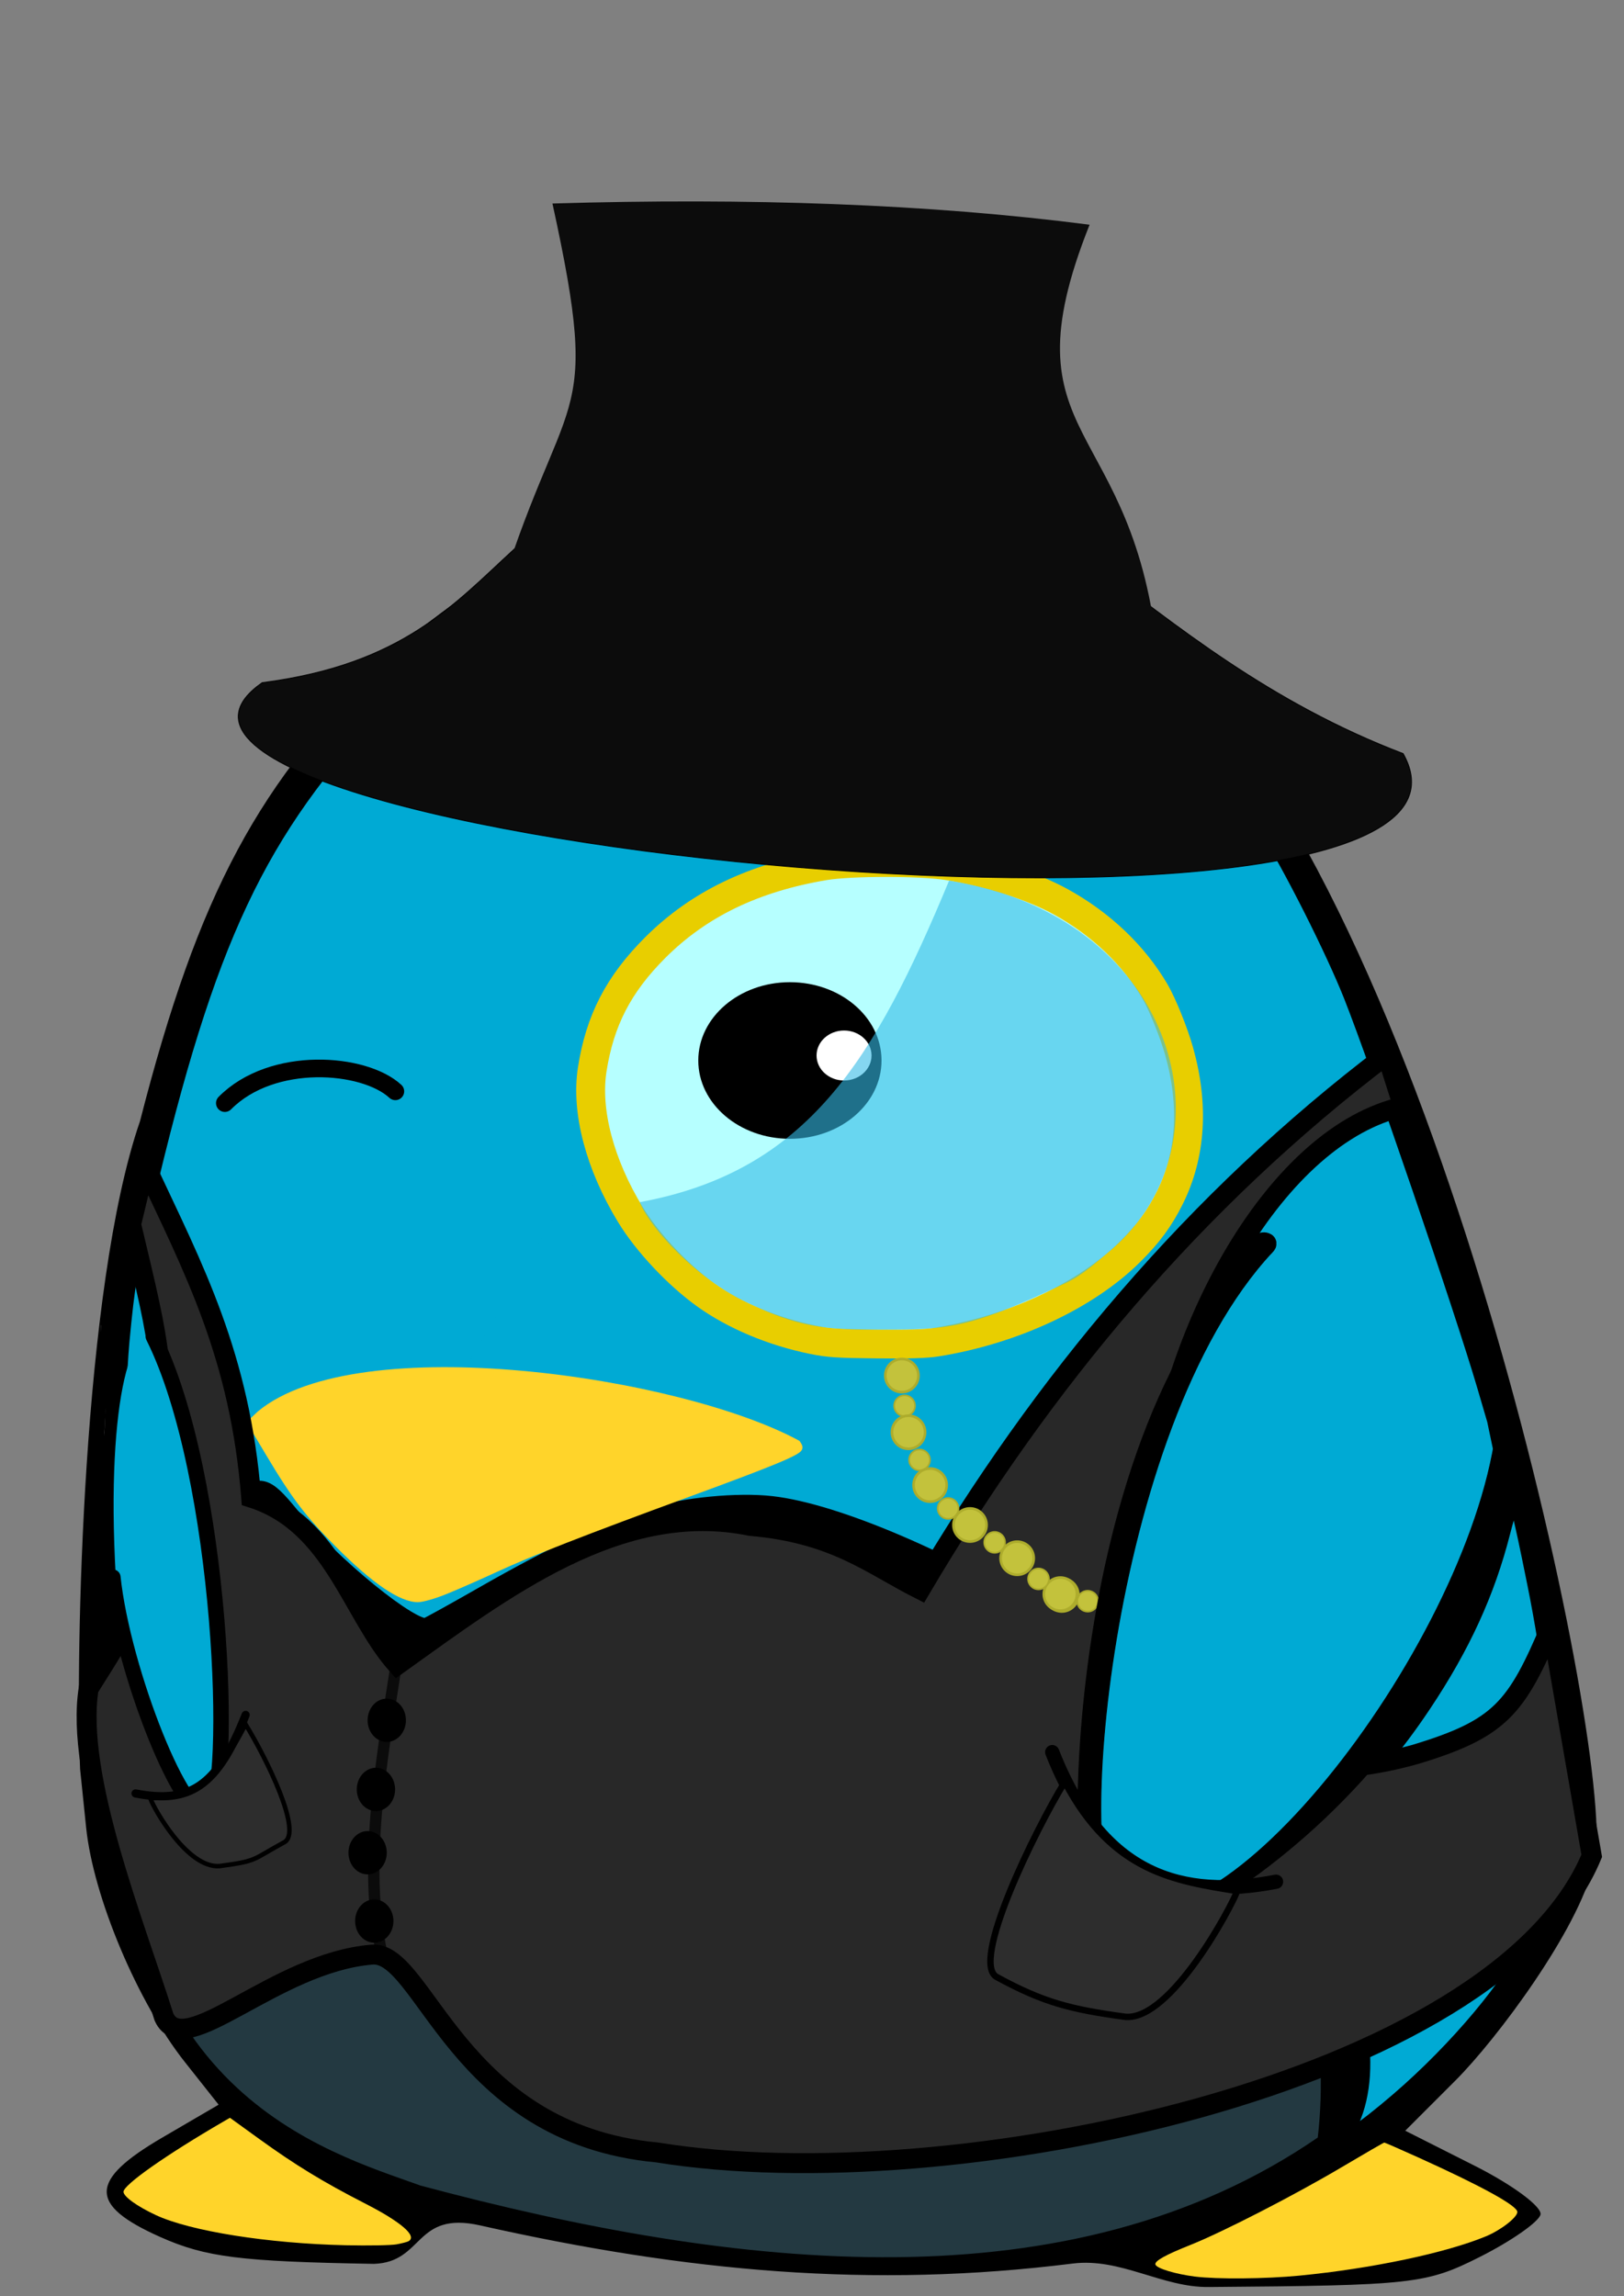
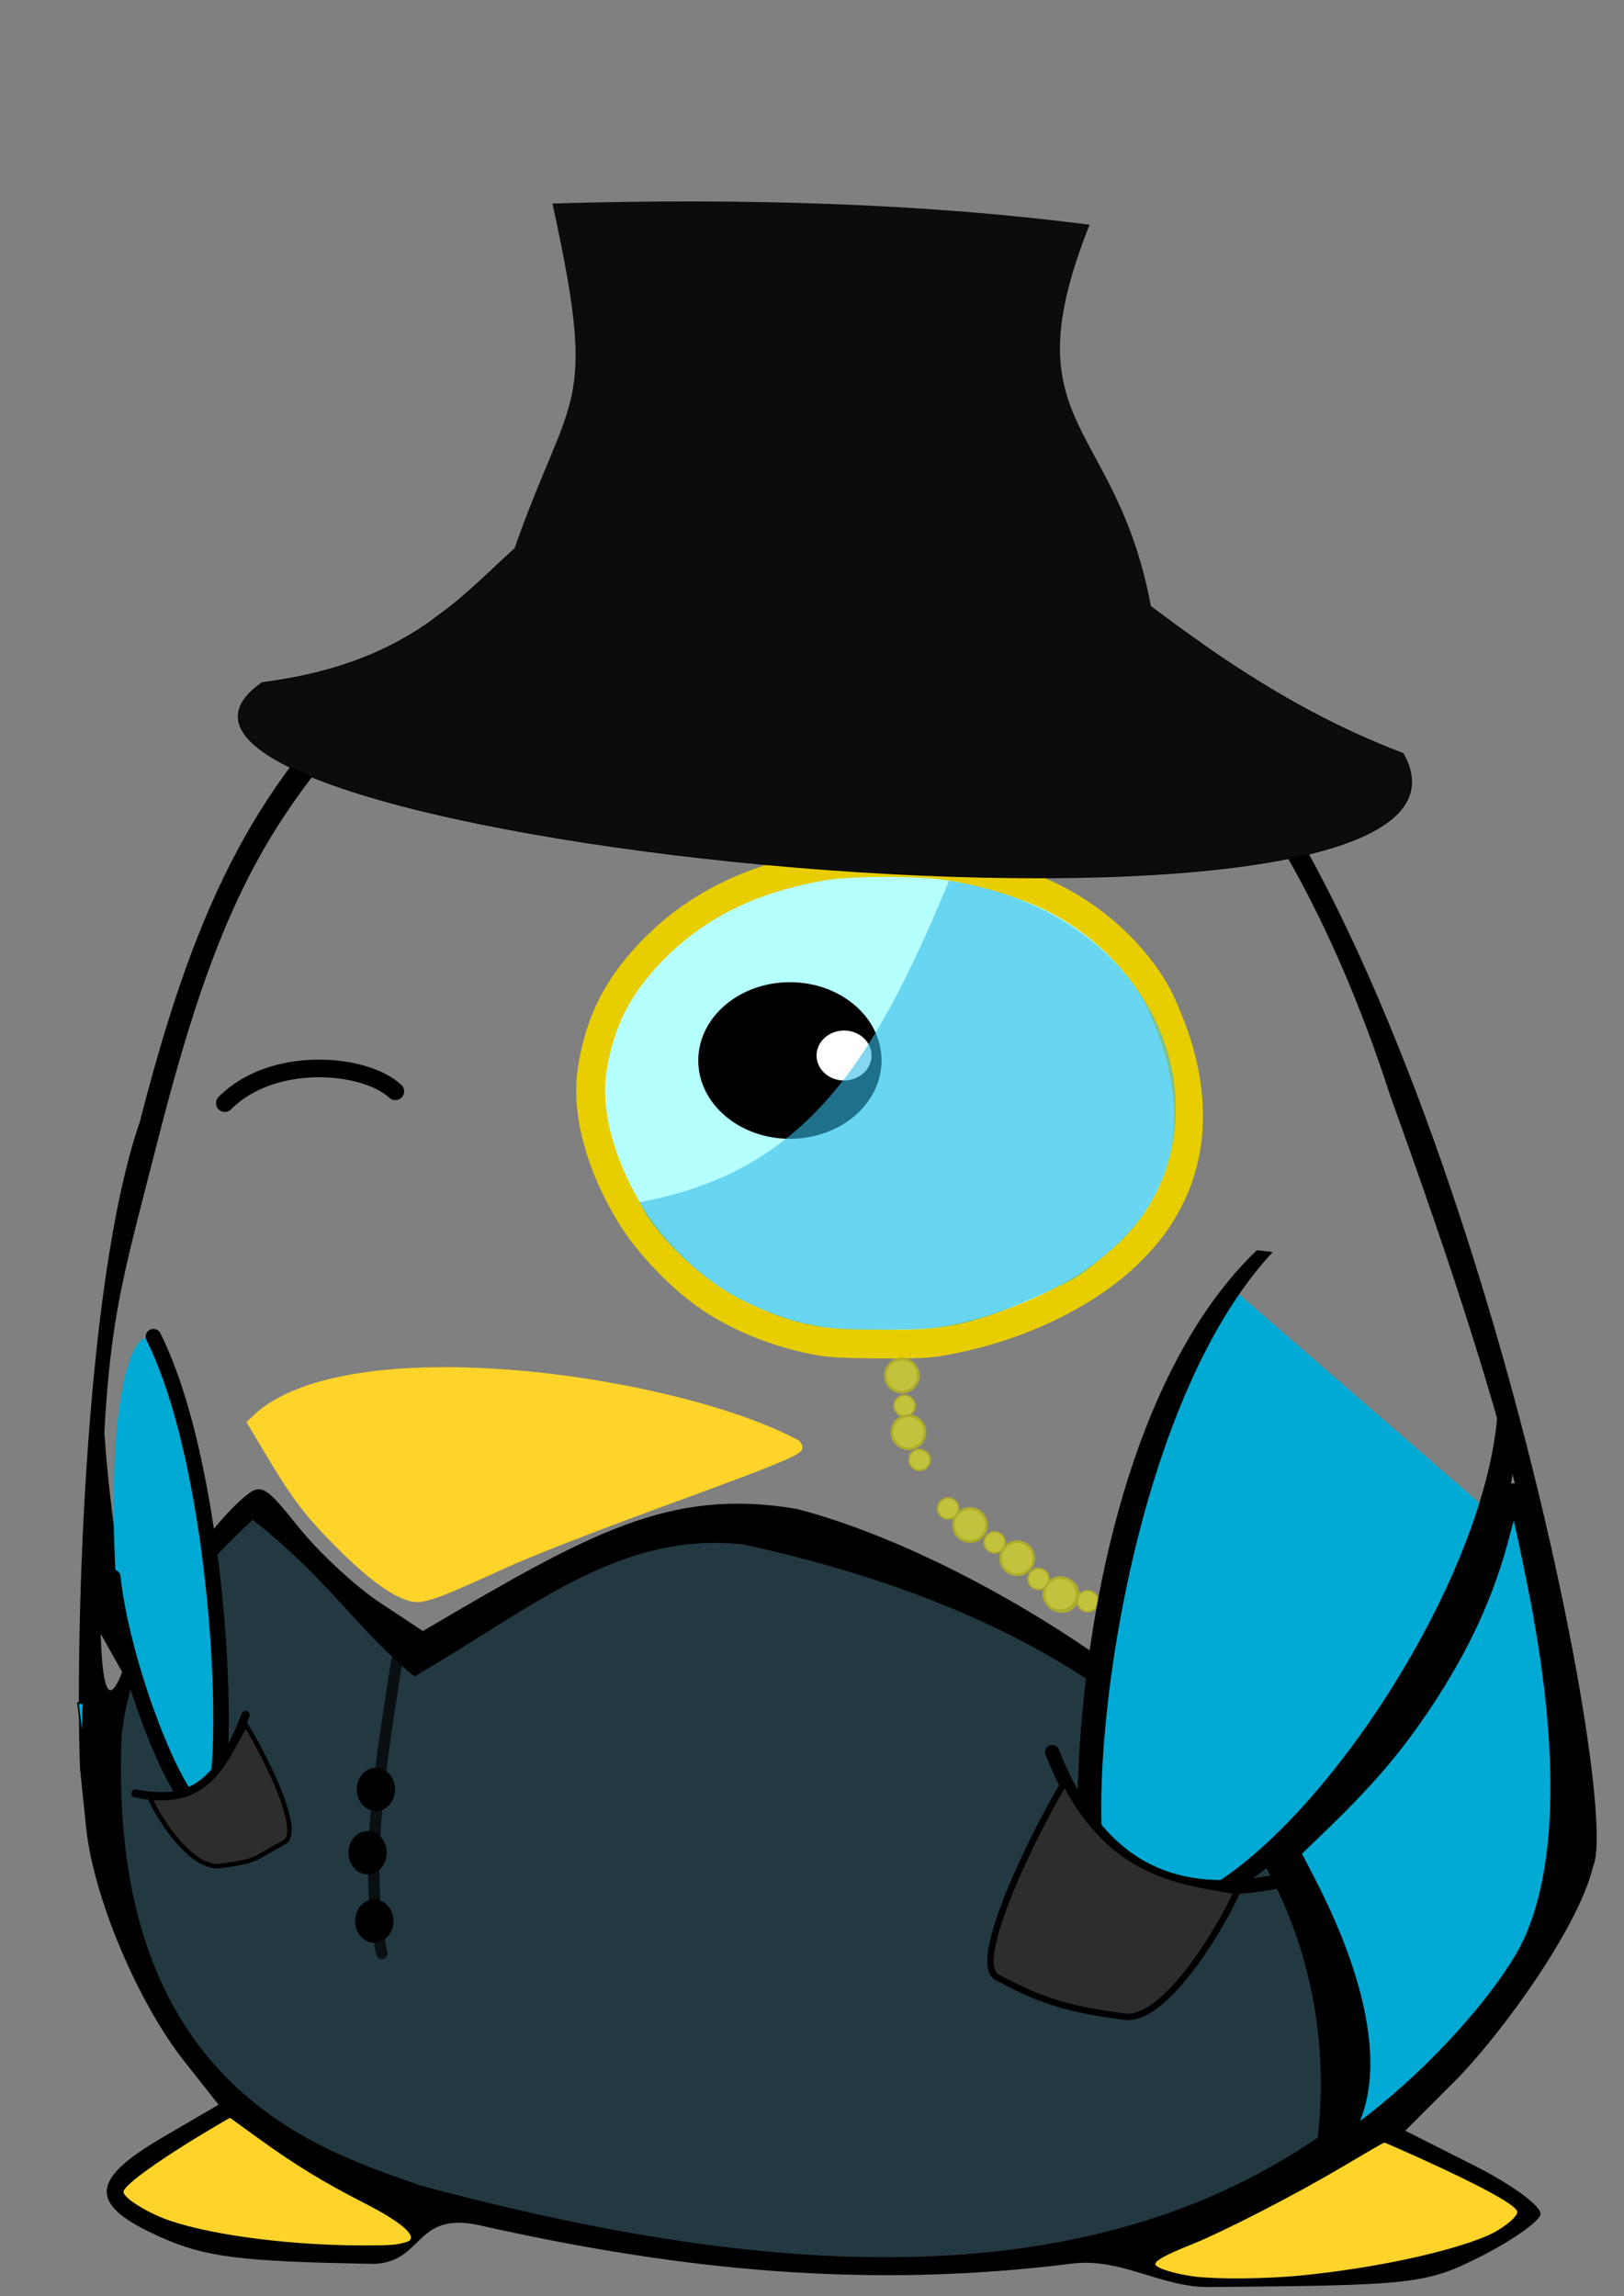
<svg xmlns="http://www.w3.org/2000/svg" xmlns:ns1="http://www.inkscape.org/namespaces/inkscape" xmlns:ns2="http://sodipodi.sourceforge.net/DTD/sodipodi-0.dtd" width="2979.921" height="4212.992" id="svg2" version="1.1" ns1:version="0.48.4 r9939" ns2:docname="sirtuxxi.svg" ns1:export-filename="/home/elektroll/Bilder/Elektroll/Artwork/tuxxi.png" ns1:export-xdpi="90" ns1:export-ydpi="90">
  <rect width="100%" height="100%" fill="#808080" stroke="none" />
  <defs id="defs4">
    <filter id="filter3820" ns1:label="Apparition" x="0" y="0" width="1" height="1" ns1:menu="Blurs" ns1:menu-tooltip="Edges are partly feathered out" color-interpolation-filters="sRGB">
      <feMorphology id="feMorphology3822" radius="4" in="SourceGraphic" result="result0" />
      <feGaussianBlur id="feGaussianBlur3824" in="result0" stdDeviation="8" result="result91" />
      <feComposite id="feComposite3826" in2="result91" operator="in" in="SourceGraphic" />
    </filter>
  </defs>
  <ns2:namedview id="base" pagecolor="#ffffff" bordercolor="#666666" borderopacity="1.0" ns1:pageopacity="0.0" ns1:pageshadow="2" ns1:zoom="0.12374369" ns1:cx="339.75801" ns1:cy="1730.1983" ns1:document-units="px" ns1:current-layer="layer1" showgrid="false" ns1:window-width="1920" ns1:window-height="1052" ns1:window-x="1280" ns1:window-y="27" ns1:window-maximized="1" />
  <g ns1:label="Ebene 1" ns1:groupmode="layer" id="layer1" transform="translate(0,3160.63)">
    <g id="g8607" transform="matrix(1.513,0,0,1.513,-464.094,5.014)">
      <g id="g3957">
-         <path ns2:nodetypes="cssssssscssssssssssssssssscsssc" style="fill:#00aad4;fill-opacity:1;fill-rule:nonzero;stroke:#000000;stroke-width:24.227;stroke-linecap:round;stroke-linejoin:round;stroke-miterlimit:4;stroke-opacity:1;stroke-dasharray:none;stroke-dashoffset:10" d="m 1826.653,3251.16 c -29.449,-39.428 -95.199,-104.551 -139.682,-138.349 -16.057,-12.2 -29.194,-25.064 -29.194,-28.588 0,-12.987 16.901,-100.118 28.165,-145.2 35.726,-142.989 69.49,-262.558 133.952,-342.386 9.37,-11.604 27.719,-19.181 21.642,-21.512 -17.678,-6.784 -82.106,88.862 -120.665,170.246 -37.561,79.276 -60.056,150.945 -80.748,257.268 l -12.774,65.636 -45.376,-28.342 c -123.964,-77.427 -261.857,-136.426 -339.636,-145.317 -41.002,-4.687 -104.054,1.416 -148.908,14.415 -43.91,12.725 -115.333,46.614 -198.655,94.259 -34.906,19.96 -66.484,37.449 -70.174,38.865 -17.206,6.603 -116.81,-74.263 -166.934,-135.53 -31.166,-38.094 -37.087,-39.142 -65.331,-11.564 -42.994,41.98 -109.824,138.117 -133.009,191.336 -11.821,27.135 -16.146,31.273 -20.587,19.698 -3.969,-10.343 6.482,-343.479 12.911,-411.529 6.644,-70.334 9.605,-87.731 28.881,-169.706 75.047,-319.154 136.494,-449.575 286.293,-607.651 38.309,-40.426 97.671,-89.497 140.006,-115.734 144.342,-89.456 332.018,-120.598 496.39,-82.369 169.07,39.321 321.538,160.13 440.666,349.165 30.549,48.475 81.845,150.096 104.244,206.515 32.36,81.507 135.025,381.717 161.909,473.453 l 12.177,41.552 8.023,38.251 c 22.655,108.01 -106.734,256.782 -199.28,376.489 -32.499,42.037 -68.784,81.985 -74.468,81.985 -1.887,0 -15.314,-15.91 -29.838,-35.355 z" id="path3953" ns1:connector-curvature="0" transform="translate(0,-3160.63)" />
        <path style="fill:#00aad4;fill-opacity:1;fill-rule:nonzero;stroke:#000000;stroke-width:24.227;stroke-linecap:round;stroke-linejoin:round;stroke-miterlimit:4;stroke-opacity:1;stroke-dasharray:none;stroke-dashoffset:10" d="m 1932.539,3664.815 c 0,-0.835 4.805,-12.199 10.677,-25.254 29.08,-64.646 10.146,-166.756 -53.755,-289.9 l -18.603,-35.849 38.091,-36.882 c 54.491,-52.762 87.5,-91.445 121.668,-142.586 47.482,-71.067 77.296,-136.145 95.9,-209.325 6.195,-24.37 13.152,-44.938 15.46,-45.707 5.603,-1.868 10.113,15.017 28.902,108.199 39.117,193.992 37.683,342.254 -4.209,435.322 -23.465,52.132 -90.713,132.483 -162.609,194.295 -42.445,36.492 -71.524,55.88 -71.524,47.688 z" id="path3955" ns1:connector-curvature="0" transform="translate(0,-3160.63)" />
      </g>
      <path ns2:nodetypes="cssscsccssccsscsscsscssscsssssscsssscsccssssssssccsccccscc" ns1:connector-curvature="0" id="path2996" d="m 1772.809,680.959 c 247.641,-1.902 263.406,-3.652 328.595,-36.469 37.661,-18.959 70.762,-41.952 73.559,-51.095 2.797,-9.143 -32.953,-35.825 -79.443,-59.294 l -84.528,-42.67 60.656,-60.655 c 51.081,-51.081 148.829,-182.675 167.31,-260.318 36.754,-81.805 -168.785,-1095.849 -489.271,-1435.376 -57.262,-57.294 -135.705,-120.899 -174.318,-141.344 -258.146,-136.686 -584.489,-91.591 -796.521,110.065 -158.299,150.553 -231.539,287.073 -302.334,563.555 -69.878,201.907 -78.393,647.762 -72.636,785.548 l 7.333,71.045 c 8.691,84.202 62.506,211.976 119.685,284.17 l 40.977,51.738 -68.392,39.943 c -88.927,51.936 -89.587,81.558 -2.68,120.367 55.202,24.651 96.689,29.885 259.39,32.721 60.949,-1.964 48.906,-64.581 128.873,-46.622 250.45,56.247 474.75,76.757 718.674,46.231 57.961,-7.253 108.632,29.235 165.071,28.461 z M 1736.087,660.033 c -31.461,-8.774 -29.294,-11.275 29.091,-33.573 34.697,-13.251 97.754,-44.969 140.128,-70.485 l 77.043,-46.393 77.168,34.914 c 42.443,19.202 77.168,39.299 77.168,44.658 0,44.76 -302.403,98.265 -400.598,70.879 z M 512.581,597.663 c -27.403,-11.45 -49.824,-25.85 -49.824,-32 0,-6.15 28.159,-28.191 62.575,-48.979 l 62.575,-37.797 52.83,38.27 c 29.056,21.048 78.545,49.866 109.974,64.038 31.429,14.173 53.302,31.986 48.605,39.585 -12.135,19.634 -225.608,2.423 -286.736,-23.117 z M 1944.069,476.611 c 45.652,-85.301 -29.818,-296.117 -155.065,-433.157 -108.109,-118.288 -338,-259.698 -515.758,-305.998 -154.88,-26.291 -252.035,29.543 -453.613,148.089 l -52.876,-34.992 c -29.082,-19.245 -73.079,-60.132 -97.772,-90.858 -43.143,-53.686 -45.931,-54.93 -71.405,-31.877 -44.532,40.3 -120.459,150.565 -142.275,206.617 -19.19,49.303 -31.736,34.035 -25.596,-197.394 5.919,-223.098 22.136,-264.251 66.736,-440.069 72.414,-285.464 132.169,-401.516 287.572,-558.503 129.041,-130.357 291.368,-196.651 481.514,-196.651 327.387,0 585.495,255.379 727.093,694.154 135.816,377.213 307.219,888.827 136.88,1086.694 -35.978,58.471 -170.307,183.597 -195.143,183.597 -3.389,0 0.979,-13.344 9.708,-29.652 z m -869.532,-1256.43 c -716.358,1221.455 -358.179,610.727 0,0 z m -645.726,293.765 c 1.311,1.748 -2.44,40.53 -8.336,86.183 -5.896,45.653 -11.245,159.265 -11.887,252.473 151.908,270.877 18.893,52.666 20.223,-338.655 z" style="fill:#000000" />
      <path ns1:connector-curvature="0" id="path3012" d="m 1882.69,667.147 c 87.475,-8.511 177.05,-27.374 225.97,-47.584 18.203,-7.52 38.251,-23.034 38.251,-29.6 0,-7.562 -42.97,-31.218 -120.007,-66.069 -21.988,-9.947 -40.584,-18.085 -41.324,-18.085 -0.741,0 -23.908,13.379 -51.483,29.73 -57.272,33.961 -144.286,78.688 -183.526,94.335 -30.872,12.311 -43.967,19.663 -42.557,23.894 1.546,4.638 24.427,11.577 47.87,14.517 26.972,3.382 85.781,2.854 126.805,-1.138 z" style="fill:#ffd42a;fill-opacity:1;fill-rule:nonzero;stroke:none" />
      <path ns1:connector-curvature="0" id="path3010" d="m 787.752,629.203 c 6.576,-1.213 13.159,-2.948 14.628,-3.857 10.456,-6.461 -9.202,-23.284 -54.064,-46.265 -49.73,-25.475 -83.805,-46.283 -127.303,-77.739 l -35.41,-25.607 -7.937,4.612 c -69.454,40.358 -121.146,76.688 -121.146,85.143 0,5.762 16.316,17.532 39.049,28.171 41.785,19.553 136.293,34.574 230.619,36.653 27.285,0.601 54.989,0.103 61.565,-1.111 z" style="fill:#ffd42a;fill-opacity:1;fill-rule:nonzero;stroke:none" />
      <path ns1:connector-curvature="0" id="path3794" d="m 407.404,-3.925 c 0,-7.719 0.18,-16.157 0.399,-18.751 l 0.399,-4.717 -1.612,0.405 c -0.887,0.222 -2.443,0.115 -3.459,-0.239 -1.584,-0.552 -1.843,-0.496 -1.823,0.395 0.014,0.572 1.053,9.005 2.311,18.741 2.945,22.78 3.785,23.706 3.785,4.167 z" style="fill:#00aad4;fill-opacity:1;fill-rule:nonzero;stroke:#000000;stroke-width:1.836;stroke-linecap:round;stroke-linejoin:round;stroke-miterlimit:4;stroke-opacity:1;stroke-dasharray:none;stroke-dashoffset:10" />
      <path ns1:connector-curvature="0" id="path3796" d="m 407.404,12.761 c 0,-0.505 -0.276,-0.918 -0.612,-0.918 -0.337,0 -0.612,0.413 -0.612,0.918 0,0.505 0.276,0.918 0.612,0.918 0.337,0 0.612,-0.413 0.612,-0.918 z" style="fill:#00aad4;fill-opacity:1;fill-rule:nonzero;stroke:#000000;stroke-width:1.836;stroke-linecap:round;stroke-linejoin:round;stroke-miterlimit:4;stroke-opacity:1;stroke-dasharray:none;stroke-dashoffset:10" />
-       <path ns2:nodetypes="ccccccc" ns1:connector-curvature="0" id="path3800" d="M 1906.503,500.677 C 1934.779,256.489 1815.709,-88.932 1208.932,-221.127 1057.655,-237.899 951.772,-144.04 809.468,-61.445 739.517,-119.52 705.171,-179.789 612.981,-251.675 489.891,-136.199 461.266,-66.094 452.51,12.551 434.398,445.41 702.705,518.436 816.008,559.529 1201.411,662.746 1605.523,707.849 1906.503,500.677 z" style="fill:#233941;fill-opacity:1;stroke:#000000;stroke-width:3.427px;stroke-linecap:butt;stroke-linejoin:miter;stroke-opacity:1" />
+       <path ns2:nodetypes="ccccccc" ns1:connector-curvature="0" id="path3800" d="M 1906.503,500.677 C 1934.779,256.489 1815.709,-88.932 1208.932,-221.127 1057.655,-237.899 951.772,-144.04 809.468,-61.445 739.517,-119.52 705.171,-179.789 612.981,-251.675 489.891,-136.199 461.266,-66.094 452.51,12.551 434.398,445.41 702.705,518.436 816.008,559.529 1201.411,662.746 1605.523,707.849 1906.503,500.677 " style="fill:#233941;fill-opacity:1;stroke:#000000;stroke-width:3.427px;stroke-linecap:butt;stroke-linejoin:miter;stroke-opacity:1" />
      <path ns1:connector-curvature="0" id="path3832" d="m 1442.793,-464.887 c 91.921,-14.793 180.233,-55.972 233.967,-109.098 22.551,-22.295 36.242,-40.87 48.861,-66.289 25.637,-51.642 29.434,-112.058 11.137,-177.229 -6.352,-22.626 -20.407,-57.433 -29.329,-72.631 -25.851,-44.039 -65.565,-81.811 -114.252,-108.666 -34.28,-18.908 -87.355,-35.854 -136.731,-43.656 -33.586,-5.307 -118.1,-5.276 -149.843,0.055 -86.027,14.445 -152.581,46.595 -205.152,99.1 -44.566,44.51 -67.245,88.383 -76.511,148.012 -7.829,50.38 9.204,115.003 46.369,175.929 20.516,33.632 57.194,72.67 91.246,97.116 34.822,24.999 81.689,44.682 129.771,54.499 19.377,3.957 29.946,4.66 77.508,5.159 40.054,0.42 59.949,-0.207 72.959,-2.301 z" style="fill:#b6ffff;fill-opacity:1;fill-rule:nonzero;stroke:#e8ce00;stroke-width:35;stroke-miterlimit:4;stroke-opacity:1;stroke-dasharray:none" />
      <path ns2:nodetypes="cc" ns1:connector-curvature="0" id="path3961" d="m 579.421,-754.652 c 57.581,-58.149 169.139,-49.146 206.789,-14.286" style="fill:none;stroke:#000000;stroke-width:21.4;stroke-linecap:round;stroke-linejoin:round;stroke-miterlimit:4;stroke-opacity:1;stroke-dasharray:none" />
      <path ns2:open="true" ns2:end="6.2727481" ns2:start="0" transform="translate(0,-3160.63)" d="m 1375.828,2354.311 c 0,52.442 -49.749,94.954 -111.117,94.954 -61.368,0 -111.117,-42.513 -111.117,-94.954 0,-52.442 49.749,-94.954 111.117,-94.954 60.916,0 110.475,41.911 111.111,93.963" ns2:ry="94.954338" ns2:rx="111.11678" ns2:cy="2354.3115" ns2:cx="1264.7109" id="path3963" style="fill:#000000;fill-opacity:1;fill-rule:nonzero;stroke:none" ns2:type="arc" />
      <path ns2:open="true" ns2:end="6.2727481" ns2:start="0" transform="translate(5.3969845e-7,-3172.752)" d="m 1363.706,2360.372 c 0,16.737 -14.925,30.305 -33.335,30.305 -18.41,0 -33.335,-13.568 -33.335,-30.305 0,-16.737 14.925,-30.305 33.335,-30.305 18.275,0 33.142,13.376 33.333,29.988" ns2:ry="30.304577" ns2:rx="33.335033" ns2:cy="2360.3723" ns2:cx="1330.3708" id="path3969" style="fill:#ffffff;fill-opacity:1;fill-rule:nonzero;stroke:none" ns2:type="arc" />
      <path ns2:nodetypes="ccsssccc" transform="translate(0,-3160.63)" ns1:connector-curvature="0" id="path3965" d="m 1082.642,2526.094 c 8.413,23.078 54.032,80.188 118.155,115.788 54.471,27.122 87.992,38.901 156.805,38.757 96.07,-0.2 116.088,3.061 242.659,-57.008 19.077,-9.054 34.191,-23.125 49.202,-35.425 145.209,-118.988 98.614,-361.526 -125.088,-436.106 -21.747,-6.891 -43.908,-12.333 -66.607,-15.893 -90.294,217.323 -171.679,352.342 -375.126,389.888 z" style="opacity:0.599;fill:#34bbe6;fill-opacity:1;stroke:none" />
      <path ns2:nodetypes="sssccccsscs" ns1:connector-curvature="0" id="path3014" d="m 848.8,-159.562 c 13.504,-5.495 40.834,-17.517 60.734,-26.716 41.748,-19.298 108.007,-45.165 233.545,-91.174 101.215,-37.095 131.781,-49.714 135.709,-56.025 2.121,-3.407 1.54,-6.091 -2.515,-11.63 -142.499,-77.804 -535.28,-136.841 -656.857,-35.629 l -13.737,12.922 24.352,40.789 c 31.165,52.202 47.524,73.659 84.309,110.586 44.435,44.607 77.731,67.077 99.188,66.938 6.35,-0.042 20.731,-4.143 35.273,-10.061 z" style="fill:#ffd42a;fill-opacity:1;fill-rule:nonzero;stroke:none" />
-       <path ns2:nodetypes="cccccsccccccccccc" transform="translate(0,-3160.63)" ns1:connector-curvature="0" id="path3967" d="m 2008.571,2410.135 c -307.749,68.901 -505.149,930.059 14.286,785.714 103.274,-31.255 122.916,-55.511 165.714,-157.143 l 48.572,280 c -114.783,276.977 -775.769,417.921 -1133.365,359.713 -243.656,-22.631 -282.131,-245.126 -345.897,-239.902 -118.481,9.705 -227.577,130.465 -252.31,75.659 -35.641,-113.255 -108.202,-292.58 -91.285,-398.326 41.357,-65.801 89.06,-137.079 88.571,-215.714 1.944,-187.619 1.435,-185.238 -37.143,-347.143 l 17.143,-71.429 c 59.294,126.42 114.943,230.772 128.571,402.857 99.487,31.485 121.613,140.782 177.143,202.857 129.331,-92.488 269.83,-201.08 428.571,-168.571 102.295,8.852 145.958,47.021 205.714,77.143 148.746,-252.395 333.201,-472.328 565.714,-648.571 z" style="fill:#282828;fill-opacity:1;stroke:#000000;stroke-width:24.2;stroke-linecap:butt;stroke-linejoin:miter;stroke-miterlimit:4;stroke-opacity:1;stroke-dasharray:none" />
      <g transform="matrix(-0.744,0.288,-0.288,-0.744,2778.357,-692.881)" id="g8543-1">
        <path ns2:type="arc" style="fill:#c3c23c;fill-opacity:1;fill-rule:nonzero;stroke:#adac2c;stroke-width:3.5;stroke-linecap:round;stroke-linejoin:round;stroke-miterlimit:4;stroke-opacity:1;stroke-dasharray:none;stroke-dashoffset:10" id="path7853-71-1-2-2-1-3" ns2:cx="1382.1428" ns2:cy="2743.7065" ns2:rx="22.142857" ns2:ry="22.142857" d="m 1404.286,2743.706 c 0,12.229 -9.914,22.143 -22.143,22.143 -12.229,0 -22.143,-9.914 -22.143,-22.143 0,-12.229 9.914,-22.143 22.143,-22.143 11.876,0 21.637,9.368 22.124,21.234" transform="matrix(1.137,0,0,1.137,54.29,-3208.805)" ns2:start="0" ns2:end="6.2421263" ns2:open="true" />
        <path ns2:type="arc" style="fill:#c3c23c;fill-opacity:1;fill-rule:nonzero;stroke:#adac2c;stroke-width:3.5;stroke-linecap:round;stroke-linejoin:round;stroke-miterlimit:4;stroke-opacity:1;stroke-dasharray:none;stroke-dashoffset:10" id="path7853-4" ns2:cx="1382.1428" ns2:cy="2743.7065" ns2:rx="22.142857" ns2:ry="22.142857" d="m 1404.286,2743.706 c 0,12.229 -9.914,22.143 -22.143,22.143 -12.229,0 -22.143,-9.914 -22.143,-22.143 0,-12.229 9.914,-22.143 22.143,-22.143 11.876,0 21.637,9.368 22.124,21.234" transform="matrix(1.137,0,0,1.137,-186.63,-3540.912)" ns2:start="0" ns2:end="6.2421263" ns2:open="true" />
        <path ns2:type="arc" style="fill:#c3c23c;fill-opacity:1;fill-rule:nonzero;stroke:#adac2c;stroke-width:3.5;stroke-linecap:round;stroke-linejoin:round;stroke-miterlimit:4;stroke-opacity:1;stroke-dasharray:none;stroke-dashoffset:10" id="path7853-7-6" ns2:cx="1382.1428" ns2:cy="2743.7065" ns2:rx="22.142857" ns2:ry="22.142857" d="m 1404.286,2743.706 c 0,12.229 -9.914,22.143 -22.143,22.143 -12.229,0 -22.143,-9.914 -22.143,-22.143 0,-12.229 9.914,-22.143 22.143,-22.143 11.876,0 21.637,9.368 22.124,21.234" transform="matrix(0.715,0,0,0.715,400.747,-2337.207)" ns2:start="0" ns2:end="6.2421263" ns2:open="true" />
        <path ns2:type="arc" style="fill:#c3c23c;fill-opacity:1;fill-rule:nonzero;stroke:#adac2c;stroke-width:3.5;stroke-linecap:round;stroke-linejoin:round;stroke-miterlimit:4;stroke-opacity:1;stroke-dasharray:none;stroke-dashoffset:10" id="path7853-71-9" ns2:cx="1382.1428" ns2:cy="2743.7065" ns2:rx="22.142857" ns2:ry="22.142857" d="m 1404.286,2743.706 c 0,12.229 -9.914,22.143 -22.143,22.143 -12.229,0 -22.143,-9.914 -22.143,-22.143 0,-12.229 9.914,-22.143 22.143,-22.143 11.876,0 21.637,9.368 22.124,21.234" transform="matrix(1.137,0,0,1.137,-176.53,-3454.777)" ns2:start="0" ns2:end="6.2421263" ns2:open="true" />
        <path ns2:type="arc" style="fill:#c3c23c;fill-opacity:1;fill-rule:nonzero;stroke:#adac2c;stroke-width:3.5;stroke-linecap:round;stroke-linejoin:round;stroke-miterlimit:4;stroke-opacity:1;stroke-dasharray:none;stroke-dashoffset:10" id="path7853-7-3-7" ns2:cx="1382.1428" ns2:cy="2743.7065" ns2:rx="22.142857" ns2:ry="22.142857" d="m 1404.286,2743.706 c 0,12.229 -9.914,22.143 -22.143,22.143 -12.229,0 -22.143,-9.914 -22.143,-22.143 0,-12.229 9.914,-22.143 22.143,-22.143 11.876,0 21.637,9.368 22.124,21.234" transform="matrix(0.715,0,0,0.715,423.475,-2254.88)" ns2:start="0" ns2:end="6.2421263" ns2:open="true" />
        <path ns2:type="arc" style="fill:#c3c23c;fill-opacity:1;fill-rule:nonzero;stroke:#adac2c;stroke-width:3.5;stroke-linecap:round;stroke-linejoin:round;stroke-miterlimit:4;stroke-opacity:1;stroke-dasharray:none;stroke-dashoffset:10" id="path7853-71-1-7" ns2:cx="1382.1428" ns2:cy="2743.7065" ns2:rx="22.142857" ns2:ry="22.142857" d="m 1404.286,2743.706 c 0,12.229 -9.914,22.143 -22.143,22.143 -12.229,0 -22.143,-9.914 -22.143,-22.143 0,-12.229 9.914,-22.143 22.143,-22.143 11.876,0 21.637,9.368 22.124,21.234" transform="matrix(1.137,0,0,1.137,-143.7,-3374.47)" ns2:start="0" ns2:end="6.2421263" ns2:open="true" />
        <path ns2:type="arc" style="fill:#c3c23c;fill-opacity:1;fill-rule:nonzero;stroke:#adac2c;stroke-width:3.5;stroke-linecap:round;stroke-linejoin:round;stroke-miterlimit:4;stroke-opacity:1;stroke-dasharray:none;stroke-dashoffset:10" id="path7853-7-3-5-2" ns2:cx="1382.1428" ns2:cy="2743.7065" ns2:rx="22.142857" ns2:ry="22.142857" d="m 1404.286,2743.706 c 0,12.229 -9.914,22.143 -22.143,22.143 -12.229,0 -22.143,-9.914 -22.143,-22.143 0,-12.229 9.914,-22.143 22.143,-22.143 11.876,0 21.637,9.368 22.124,21.234" transform="matrix(0.715,0,0,0.715,466.912,-2181.139)" ns2:start="0" ns2:end="6.2421263" ns2:open="true" />
        <path ns2:type="arc" style="fill:#c3c23c;fill-opacity:1;fill-rule:nonzero;stroke:#adac2c;stroke-width:3.5;stroke-linecap:round;stroke-linejoin:round;stroke-miterlimit:4;stroke-opacity:1;stroke-dasharray:none;stroke-dashoffset:10" id="path7853-71-1-2-1" ns2:cx="1382.1428" ns2:cy="2743.7065" ns2:rx="22.142857" ns2:ry="22.142857" d="m 1404.286,2743.706 c 0,12.229 -9.914,22.143 -22.143,22.143 -12.229,0 -22.143,-9.914 -22.143,-22.143 0,-12.229 9.914,-22.143 22.143,-22.143 11.876,0 21.637,9.368 22.124,21.234" transform="matrix(1.137,0,0,1.137,-83.091,-3313.861)" ns2:start="0" ns2:end="6.2421263" ns2:open="true" />
        <path ns2:type="arc" style="fill:#c3c23c;fill-opacity:1;fill-rule:nonzero;stroke:#adac2c;stroke-width:3.5;stroke-linecap:round;stroke-linejoin:round;stroke-miterlimit:4;stroke-opacity:1;stroke-dasharray:none;stroke-dashoffset:10" id="path7853-7-3-5-6-1" ns2:cx="1382.1428" ns2:cy="2743.7065" ns2:rx="22.142857" ns2:ry="22.142857" d="m 1404.286,2743.706 c 0,12.229 -9.914,22.143 -22.143,22.143 -12.229,0 -22.143,-9.914 -22.143,-22.143 0,-12.229 9.914,-22.143 22.143,-22.143 11.876,0 21.637,9.368 22.124,21.234" transform="matrix(0.715,0,0,0.715,537.623,-2129.621)" ns2:start="0" ns2:end="6.2421263" ns2:open="true" />
        <path ns2:type="arc" style="fill:#c3c23c;fill-opacity:1;fill-rule:nonzero;stroke:#adac2c;stroke-width:3.5;stroke-linecap:round;stroke-linejoin:round;stroke-miterlimit:4;stroke-opacity:1;stroke-dasharray:none;stroke-dashoffset:10" id="path7853-71-1-2-2-4" ns2:cx="1382.1428" ns2:cy="2743.7065" ns2:rx="22.142857" ns2:ry="22.142857" d="m 1404.286,2743.706 c 0,12.229 -9.914,22.143 -22.143,22.143 -12.229,0 -22.143,-9.914 -22.143,-22.143 0,-12.229 9.914,-22.143 22.143,-22.143 11.876,0 21.637,9.368 22.124,21.234" transform="matrix(1.137,0,0,1.137,-11.37,-3263.353)" ns2:start="0" ns2:end="6.2421263" ns2:open="true" />
        <path ns2:type="arc" style="fill:#c3c23c;fill-opacity:1;fill-rule:nonzero;stroke:#adac2c;stroke-width:3.5;stroke-linecap:round;stroke-linejoin:round;stroke-miterlimit:4;stroke-opacity:1;stroke-dasharray:none;stroke-dashoffset:10" id="path7853-7-3-5-6-0-5" ns2:cx="1382.1428" ns2:cy="2743.7065" ns2:rx="22.142857" ns2:ry="22.142857" d="m 1404.286,2743.706 c 0,12.229 -9.914,22.143 -22.143,22.143 -12.229,0 -22.143,-9.914 -22.143,-22.143 0,-12.229 9.914,-22.143 22.143,-22.143 11.876,0 21.637,9.368 22.124,21.234" transform="matrix(0.715,0,0,0.715,604.293,-2074.063)" ns2:start="0" ns2:end="6.2421263" ns2:open="true" />
      </g>
      <path ns2:nodetypes="cccc" transform="translate(0,-3160.63)" ns1:connector-curvature="0" id="path4011" d="m 1804.132,2633.114 c 6.867,52.255 -221.942,125.149 -153.543,773.777 214.791,-46.539 373.117,-211.387 474.772,-494.975 z" style="fill:#00aad4;fill-opacity:1;stroke:none" />
      <path ns2:nodetypes="ccccccc" ns1:connector-curvature="0" id="path3183" d="m 2146.401,-377.769 c -8.249,421.895 -445.326,671.317 -507.097,644.477 -47.637,-20.094 -50.347,-610.272 191.929,-842.467 l 18.183,2.02 c -201.041,215.434 -240.983,771.06 -183.89,789.33 138.808,64.067 450.095,-357.235 458.651,-607.503 z" style="fill:#000000;fill-opacity:1;stroke:#000000;stroke-width:1px;stroke-linecap:round;stroke-linejoin:round;stroke-opacity:1" />
-       <path ns2:open="true" ns2:end="6.2421263" ns2:start="0" transform="translate(-7.071,-3170.731)" d="m 806.102,3164.454 c 0,14.505 -10.402,26.264 -23.233,26.264 -12.832,0 -23.234,-11.759 -23.234,-26.264 0,-14.505 10.402,-26.264 23.234,-26.264 12.461,0 22.702,11.112 23.214,25.186" ns2:ry="26.263966" ns2:rx="23.233509" ns2:cy="3164.4539" ns2:cx="782.86823" id="path3971" style="fill:#000000;fill-opacity:1;fill-rule:nonzero;stroke:none" ns2:type="arc" />
      <path ns2:open="true" ns2:end="6.2421263" ns2:start="0" d="m 806.102,3164.454 c 0,14.505 -10.402,26.264 -23.233,26.264 -12.832,0 -23.234,-11.759 -23.234,-26.264 0,-14.505 10.402,-26.264 23.234,-26.264 12.461,0 22.702,11.112 23.214,25.186" ns2:ry="26.263966" ns2:rx="23.233509" ns2:cy="3164.4539" ns2:cx="782.86823" id="path3971-4" style="fill:#000000;fill-opacity:1;fill-rule:nonzero;stroke:none" ns2:type="arc" transform="translate(-20.203,-3086.889)" />
      <path ns2:open="true" ns2:end="6.2421263" ns2:start="0" d="m 806.102,3164.454 c 0,14.505 -10.402,26.264 -23.233,26.264 -12.832,0 -23.234,-11.759 -23.234,-26.264 0,-14.505 10.402,-26.264 23.234,-26.264 12.461,0 22.702,11.112 23.214,25.186" ns2:ry="26.263966" ns2:rx="23.233509" ns2:cy="3164.4539" ns2:cx="782.86823" id="path3971-1" style="fill:#000000;fill-opacity:1;fill-rule:nonzero;stroke:none" ns2:type="arc" transform="translate(-30.305,-3010.117)" />
      <path ns2:open="true" ns2:end="6.2421263" ns2:start="0" d="m 806.102,3164.454 c 0,14.505 -10.402,26.264 -23.233,26.264 -12.832,0 -23.234,-11.759 -23.234,-26.264 0,-14.505 10.402,-26.264 23.234,-26.264 12.461,0 22.702,11.112 23.214,25.186" ns2:ry="26.263966" ns2:rx="23.233509" ns2:cy="3164.4539" ns2:cx="782.86823" id="path3971-48" style="fill:#000000;fill-opacity:1;fill-rule:nonzero;stroke:none" ns2:type="arc" transform="translate(-22.223,-2927.285)" />
      <path transform="translate(0,-3160.63)" ns2:nodetypes="cc" ns1:connector-curvature="0" id="path4005" d="m 787.919,3082.631 c -18.995,123.038 -40.947,247.185 -18.183,354.563" style="opacity:0.725;fill:none;stroke:#000000;stroke-width:13.8;stroke-linecap:round;stroke-linejoin:round;stroke-miterlimit:4;stroke-opacity:1;stroke-dasharray:none" />
      <path ns2:nodetypes="cc" ns1:connector-curvature="0" id="path4013" d="M 1582.857,32.362 C 1642.819,185.006 1741.245,211.265 1854.286,189.505" style="fill:none;stroke:#000000;stroke-width:17.3;stroke-linecap:round;stroke-linejoin:round;stroke-miterlimit:4;stroke-opacity:1;stroke-dasharray:none" />
      <path ns2:nodetypes="ccccc" transform="translate(0,-3160.63)" ns1:connector-curvature="0" id="path4015" d="m 1598.061,3229.104 c -35.864,58.548 -115.424,220.071 -82.169,236.735 56.24,30.649 89.374,39.173 155.91,48.128 55.039,4.294 128.409,-133.372 135.36,-152.533 -75.737,-12.206 -151.743,-22.984 -209.102,-132.33 z" style="fill:#2d2d2d;fill-opacity:1;stroke:#000000;stroke-width:7.8;stroke-linecap:butt;stroke-linejoin:miter;stroke-miterlimit:4;stroke-opacity:1;stroke-dasharray:none" />
      <path ns2:nodetypes="cccc" transform="translate(0,-3160.63)" ns1:connector-curvature="0" id="path4019" d="m 447.143,2980.135 c 29.895,129.077 50.68,201.245 107.143,288.572 49.64,-182.136 -7.135,-377.236 -55,-568.571 C 470,2656.087 434.514,2759.734 447.143,2980.135 z" style="fill:#00aad4;fill-opacity:1;stroke:none" />
      <path ns2:nodetypes="ccc" transform="translate(0,-3160.63)" ns1:connector-curvature="0" id="path4017" d="m 443.571,2980.849 c 12.043,113.86 86.866,302.842 116.429,286.429 30.273,-26.683 17.266,-408.95 -67.215,-578.099" style="fill:none;stroke:#000000;stroke-width:18.8;stroke-linecap:round;stroke-linejoin:round;stroke-miterlimit:4;stroke-opacity:1;stroke-dasharray:none" />
      <path ns2:nodetypes="ccccc" ns1:connector-curvature="0" id="path4015-4" d="M 604.632,-1.241 C 629.816,39.873 674.572,130.061 651.22,141.763 c -39.492,21.522 -31.444,22.457 -78.167,28.745 -38.649,3.015 -79.058,-68.401 -83.939,-81.856 53.183,-8.571 75.24,-13.109 115.518,-89.893 z" style="fill:#2d2d2d;fill-opacity:1;stroke:#000000;stroke-width:5.477;stroke-linecap:butt;stroke-linejoin:miter;stroke-miterlimit:4;stroke-opacity:1;stroke-dasharray:none" />
      <path ns2:nodetypes="cc" ns1:connector-curvature="0" id="path4013-6" d="M 604.619,-12.749 C 570.122,75.071 536.176,94.981 471.141,82.462" style="fill:none;stroke:#000000;stroke-width:9.953;stroke-linecap:round;stroke-linejoin:round;stroke-miterlimit:4;stroke-opacity:1;stroke-dasharray:none" />
      <path ns2:nodetypes="cccc" transform="translate(0,-3160.63)" ns1:connector-curvature="0" id="path4068" d="m 624.685,1896.137 c -278.361,194.068 1545.56,374.373 1383.768,86.001 -324.979,-124.142 -453.437,-375.831 -705.595,-374.86 -429.712,-2.475 -337.709,244.778 -678.173,288.859 z" style="fill:#0c0c0c;fill-opacity:1;stroke:#000000;stroke-width:1px;stroke-linecap:butt;stroke-linejoin:miter;stroke-opacity:1" />
      <path ns2:nodetypes="ccccc" transform="translate(0,-3160.63)" ns1:connector-curvature="0" id="path4070" d="m 905.714,1810.135 c 85.03,-282.857 132.905,-212.161 71.022,-495.018 238.064,-7.12 456.457,0.514 651.429,25.714 -106.575,267.435 55.288,230.18 83.263,526.447 z" style="fill:#0c0c0c;fill-opacity:1;stroke:none" />
      <g transform="matrix(0.798,0,0,0.798,295.369,-88.059)" id="g8543">
        <path ns2:type="arc" style="fill:#c3c23c;fill-opacity:1;fill-rule:nonzero;stroke:#adac2c;stroke-width:3.5;stroke-linecap:round;stroke-linejoin:round;stroke-miterlimit:4;stroke-opacity:1;stroke-dasharray:none;stroke-dashoffset:10" id="path7853-71-1-2-2-1" ns2:cx="1382.1428" ns2:cy="2743.7065" ns2:rx="22.142857" ns2:ry="22.142857" d="m 1404.286,2743.706 c 0,12.229 -9.914,22.143 -22.143,22.143 -12.229,0 -22.143,-9.914 -22.143,-22.143 0,-12.229 9.914,-22.143 22.143,-22.143 11.876,0 21.637,9.368 22.124,21.234" transform="matrix(1.137,0,0,1.137,54.29,-3208.805)" ns2:start="0" ns2:end="6.2421263" ns2:open="true" />
        <path ns2:type="arc" style="fill:#c3c23c;fill-opacity:1;fill-rule:nonzero;stroke:#adac2c;stroke-width:3.5;stroke-linecap:round;stroke-linejoin:round;stroke-miterlimit:4;stroke-opacity:1;stroke-dasharray:none;stroke-dashoffset:10" id="path7853" ns2:cx="1382.1428" ns2:cy="2743.7065" ns2:rx="22.142857" ns2:ry="22.142857" d="m 1404.286,2743.706 c 0,12.229 -9.914,22.143 -22.143,22.143 -12.229,0 -22.143,-9.914 -22.143,-22.143 0,-12.229 9.914,-22.143 22.143,-22.143 11.876,0 21.637,9.368 22.124,21.234" transform="matrix(1.137,0,0,1.137,-186.63,-3540.912)" ns2:start="0" ns2:end="6.2421263" ns2:open="true" />
        <path ns2:type="arc" style="fill:#c3c23c;fill-opacity:1;fill-rule:nonzero;stroke:#adac2c;stroke-width:3.5;stroke-linecap:round;stroke-linejoin:round;stroke-miterlimit:4;stroke-opacity:1;stroke-dasharray:none;stroke-dashoffset:10" id="path7853-7" ns2:cx="1382.1428" ns2:cy="2743.7065" ns2:rx="22.142857" ns2:ry="22.142857" d="m 1404.286,2743.706 c 0,12.229 -9.914,22.143 -22.143,22.143 -12.229,0 -22.143,-9.914 -22.143,-22.143 0,-12.229 9.914,-22.143 22.143,-22.143 11.876,0 21.637,9.368 22.124,21.234" transform="matrix(0.715,0,0,0.715,400.747,-2337.207)" ns2:start="0" ns2:end="6.2421263" ns2:open="true" />
        <path ns2:type="arc" style="fill:#c3c23c;fill-opacity:1;fill-rule:nonzero;stroke:#adac2c;stroke-width:3.5;stroke-linecap:round;stroke-linejoin:round;stroke-miterlimit:4;stroke-opacity:1;stroke-dasharray:none;stroke-dashoffset:10" id="path7853-71" ns2:cx="1382.1428" ns2:cy="2743.7065" ns2:rx="22.142857" ns2:ry="22.142857" d="m 1404.286,2743.706 c 0,12.229 -9.914,22.143 -22.143,22.143 -12.229,0 -22.143,-9.914 -22.143,-22.143 0,-12.229 9.914,-22.143 22.143,-22.143 11.876,0 21.637,9.368 22.124,21.234" transform="matrix(1.137,0,0,1.137,-176.53,-3454.777)" ns2:start="0" ns2:end="6.2421263" ns2:open="true" />
        <path ns2:type="arc" style="fill:#c3c23c;fill-opacity:1;fill-rule:nonzero;stroke:#adac2c;stroke-width:3.5;stroke-linecap:round;stroke-linejoin:round;stroke-miterlimit:4;stroke-opacity:1;stroke-dasharray:none;stroke-dashoffset:10" id="path7853-7-3" ns2:cx="1382.1428" ns2:cy="2743.7065" ns2:rx="22.142857" ns2:ry="22.142857" d="m 1404.286,2743.706 c 0,12.229 -9.914,22.143 -22.143,22.143 -12.229,0 -22.143,-9.914 -22.143,-22.143 0,-12.229 9.914,-22.143 22.143,-22.143 11.876,0 21.637,9.368 22.124,21.234" transform="matrix(0.715,0,0,0.715,423.475,-2254.88)" ns2:start="0" ns2:end="6.2421263" ns2:open="true" />
-         <path ns2:type="arc" style="fill:#c3c23c;fill-opacity:1;fill-rule:nonzero;stroke:#adac2c;stroke-width:3.5;stroke-linecap:round;stroke-linejoin:round;stroke-miterlimit:4;stroke-opacity:1;stroke-dasharray:none;stroke-dashoffset:10" id="path7853-71-1" ns2:cx="1382.1428" ns2:cy="2743.7065" ns2:rx="22.142857" ns2:ry="22.142857" d="m 1404.286,2743.706 c 0,12.229 -9.914,22.143 -22.143,22.143 -12.229,0 -22.143,-9.914 -22.143,-22.143 0,-12.229 9.914,-22.143 22.143,-22.143 11.876,0 21.637,9.368 22.124,21.234" transform="matrix(1.137,0,0,1.137,-143.7,-3374.47)" ns2:start="0" ns2:end="6.2421263" ns2:open="true" />
        <path ns2:type="arc" style="fill:#c3c23c;fill-opacity:1;fill-rule:nonzero;stroke:#adac2c;stroke-width:3.5;stroke-linecap:round;stroke-linejoin:round;stroke-miterlimit:4;stroke-opacity:1;stroke-dasharray:none;stroke-dashoffset:10" id="path7853-7-3-5" ns2:cx="1382.1428" ns2:cy="2743.7065" ns2:rx="22.142857" ns2:ry="22.142857" d="m 1404.286,2743.706 c 0,12.229 -9.914,22.143 -22.143,22.143 -12.229,0 -22.143,-9.914 -22.143,-22.143 0,-12.229 9.914,-22.143 22.143,-22.143 11.876,0 21.637,9.368 22.124,21.234" transform="matrix(0.715,0,0,0.715,466.912,-2181.139)" ns2:start="0" ns2:end="6.2421263" ns2:open="true" />
        <path ns2:type="arc" style="fill:#c3c23c;fill-opacity:1;fill-rule:nonzero;stroke:#adac2c;stroke-width:3.5;stroke-linecap:round;stroke-linejoin:round;stroke-miterlimit:4;stroke-opacity:1;stroke-dasharray:none;stroke-dashoffset:10" id="path7853-71-1-2" ns2:cx="1382.1428" ns2:cy="2743.7065" ns2:rx="22.142857" ns2:ry="22.142857" d="m 1404.286,2743.706 c 0,12.229 -9.914,22.143 -22.143,22.143 -12.229,0 -22.143,-9.914 -22.143,-22.143 0,-12.229 9.914,-22.143 22.143,-22.143 11.876,0 21.637,9.368 22.124,21.234" transform="matrix(1.137,0,0,1.137,-83.091,-3313.861)" ns2:start="0" ns2:end="6.2421263" ns2:open="true" />
        <path ns2:type="arc" style="fill:#c3c23c;fill-opacity:1;fill-rule:nonzero;stroke:#adac2c;stroke-width:3.5;stroke-linecap:round;stroke-linejoin:round;stroke-miterlimit:4;stroke-opacity:1;stroke-dasharray:none;stroke-dashoffset:10" id="path7853-7-3-5-6" ns2:cx="1382.1428" ns2:cy="2743.7065" ns2:rx="22.142857" ns2:ry="22.142857" d="m 1404.286,2743.706 c 0,12.229 -9.914,22.143 -22.143,22.143 -12.229,0 -22.143,-9.914 -22.143,-22.143 0,-12.229 9.914,-22.143 22.143,-22.143 11.876,0 21.637,9.368 22.124,21.234" transform="matrix(0.715,0,0,0.715,537.623,-2129.621)" ns2:start="0" ns2:end="6.2421263" ns2:open="true" />
        <path ns2:type="arc" style="fill:#c3c23c;fill-opacity:1;fill-rule:nonzero;stroke:#adac2c;stroke-width:3.5;stroke-linecap:round;stroke-linejoin:round;stroke-miterlimit:4;stroke-opacity:1;stroke-dasharray:none;stroke-dashoffset:10" id="path7853-71-1-2-2" ns2:cx="1382.1428" ns2:cy="2743.7065" ns2:rx="22.142857" ns2:ry="22.142857" d="m 1404.286,2743.706 c 0,12.229 -9.914,22.143 -22.143,22.143 -12.229,0 -22.143,-9.914 -22.143,-22.143 0,-12.229 9.914,-22.143 22.143,-22.143 11.876,0 21.637,9.368 22.124,21.234" transform="matrix(1.137,0,0,1.137,-11.37,-3263.353)" ns2:start="0" ns2:end="6.2421263" ns2:open="true" />
        <path ns2:type="arc" style="fill:#c3c23c;fill-opacity:1;fill-rule:nonzero;stroke:#adac2c;stroke-width:3.5;stroke-linecap:round;stroke-linejoin:round;stroke-miterlimit:4;stroke-opacity:1;stroke-dasharray:none;stroke-dashoffset:10" id="path7853-7-3-5-6-0" ns2:cx="1382.1428" ns2:cy="2743.7065" ns2:rx="22.142857" ns2:ry="22.142857" d="m 1404.286,2743.706 c 0,12.229 -9.914,22.143 -22.143,22.143 -12.229,0 -22.143,-9.914 -22.143,-22.143 0,-12.229 9.914,-22.143 22.143,-22.143 11.876,0 21.637,9.368 22.124,21.234" transform="matrix(0.715,0,0,0.715,604.293,-2074.063)" ns2:start="0" ns2:end="6.2421263" ns2:open="true" />
      </g>
    </g>
  </g>
</svg>